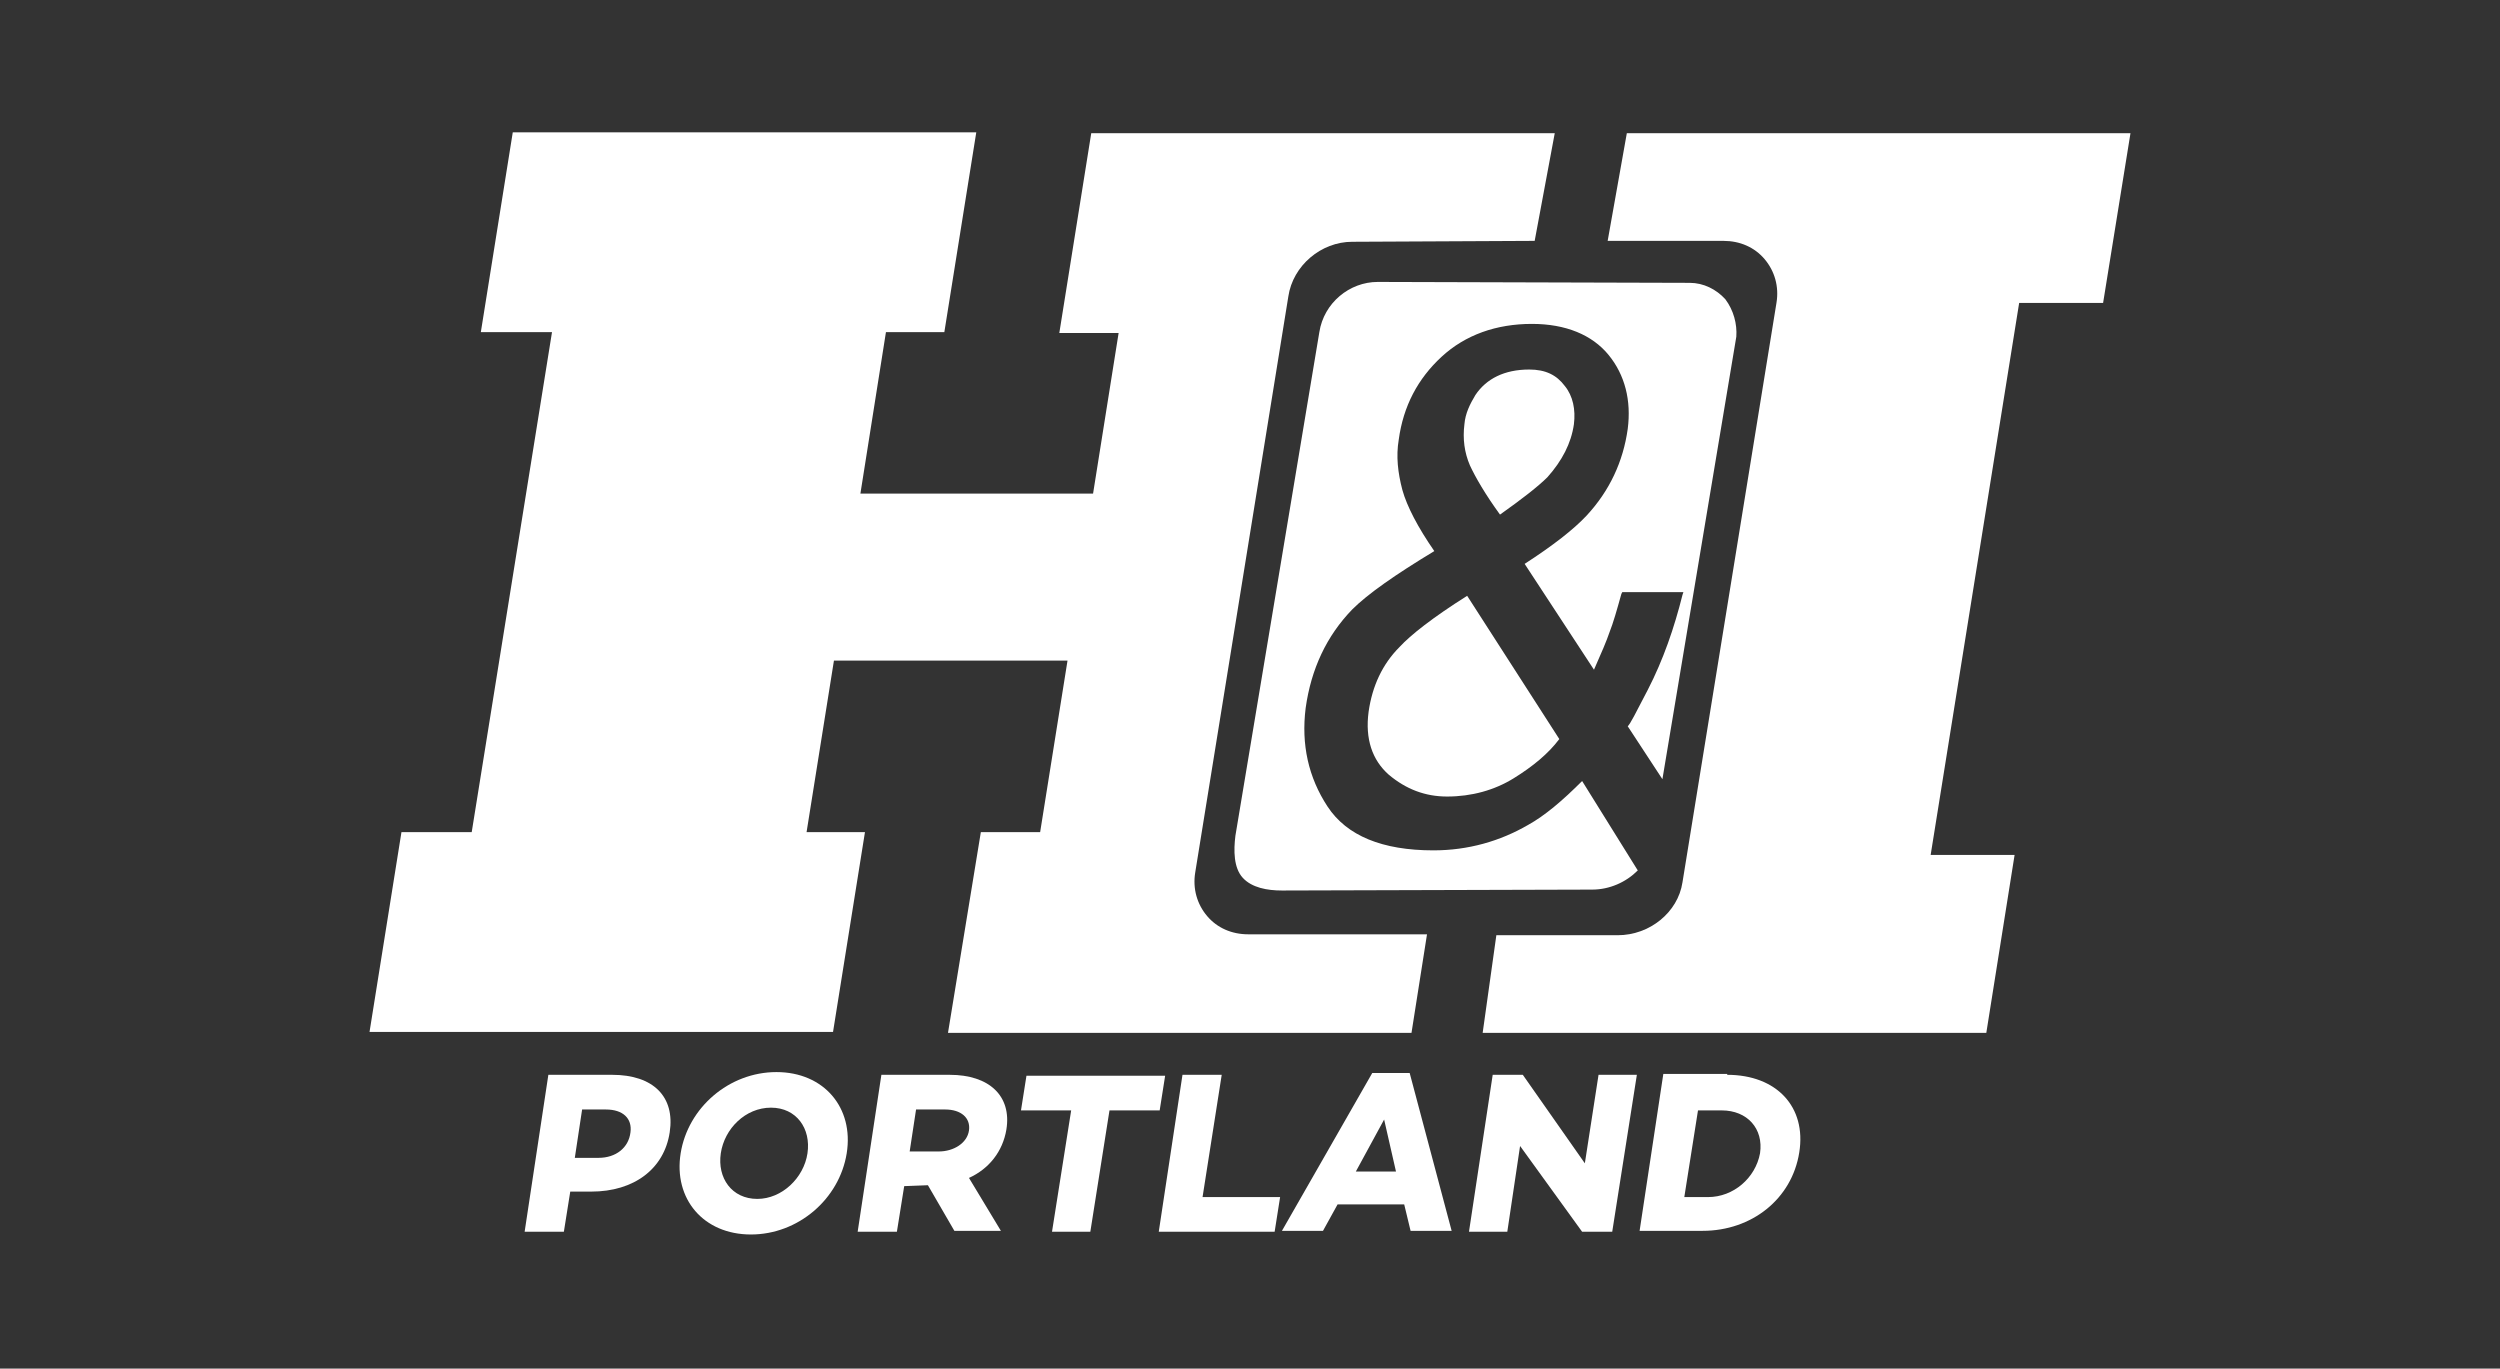
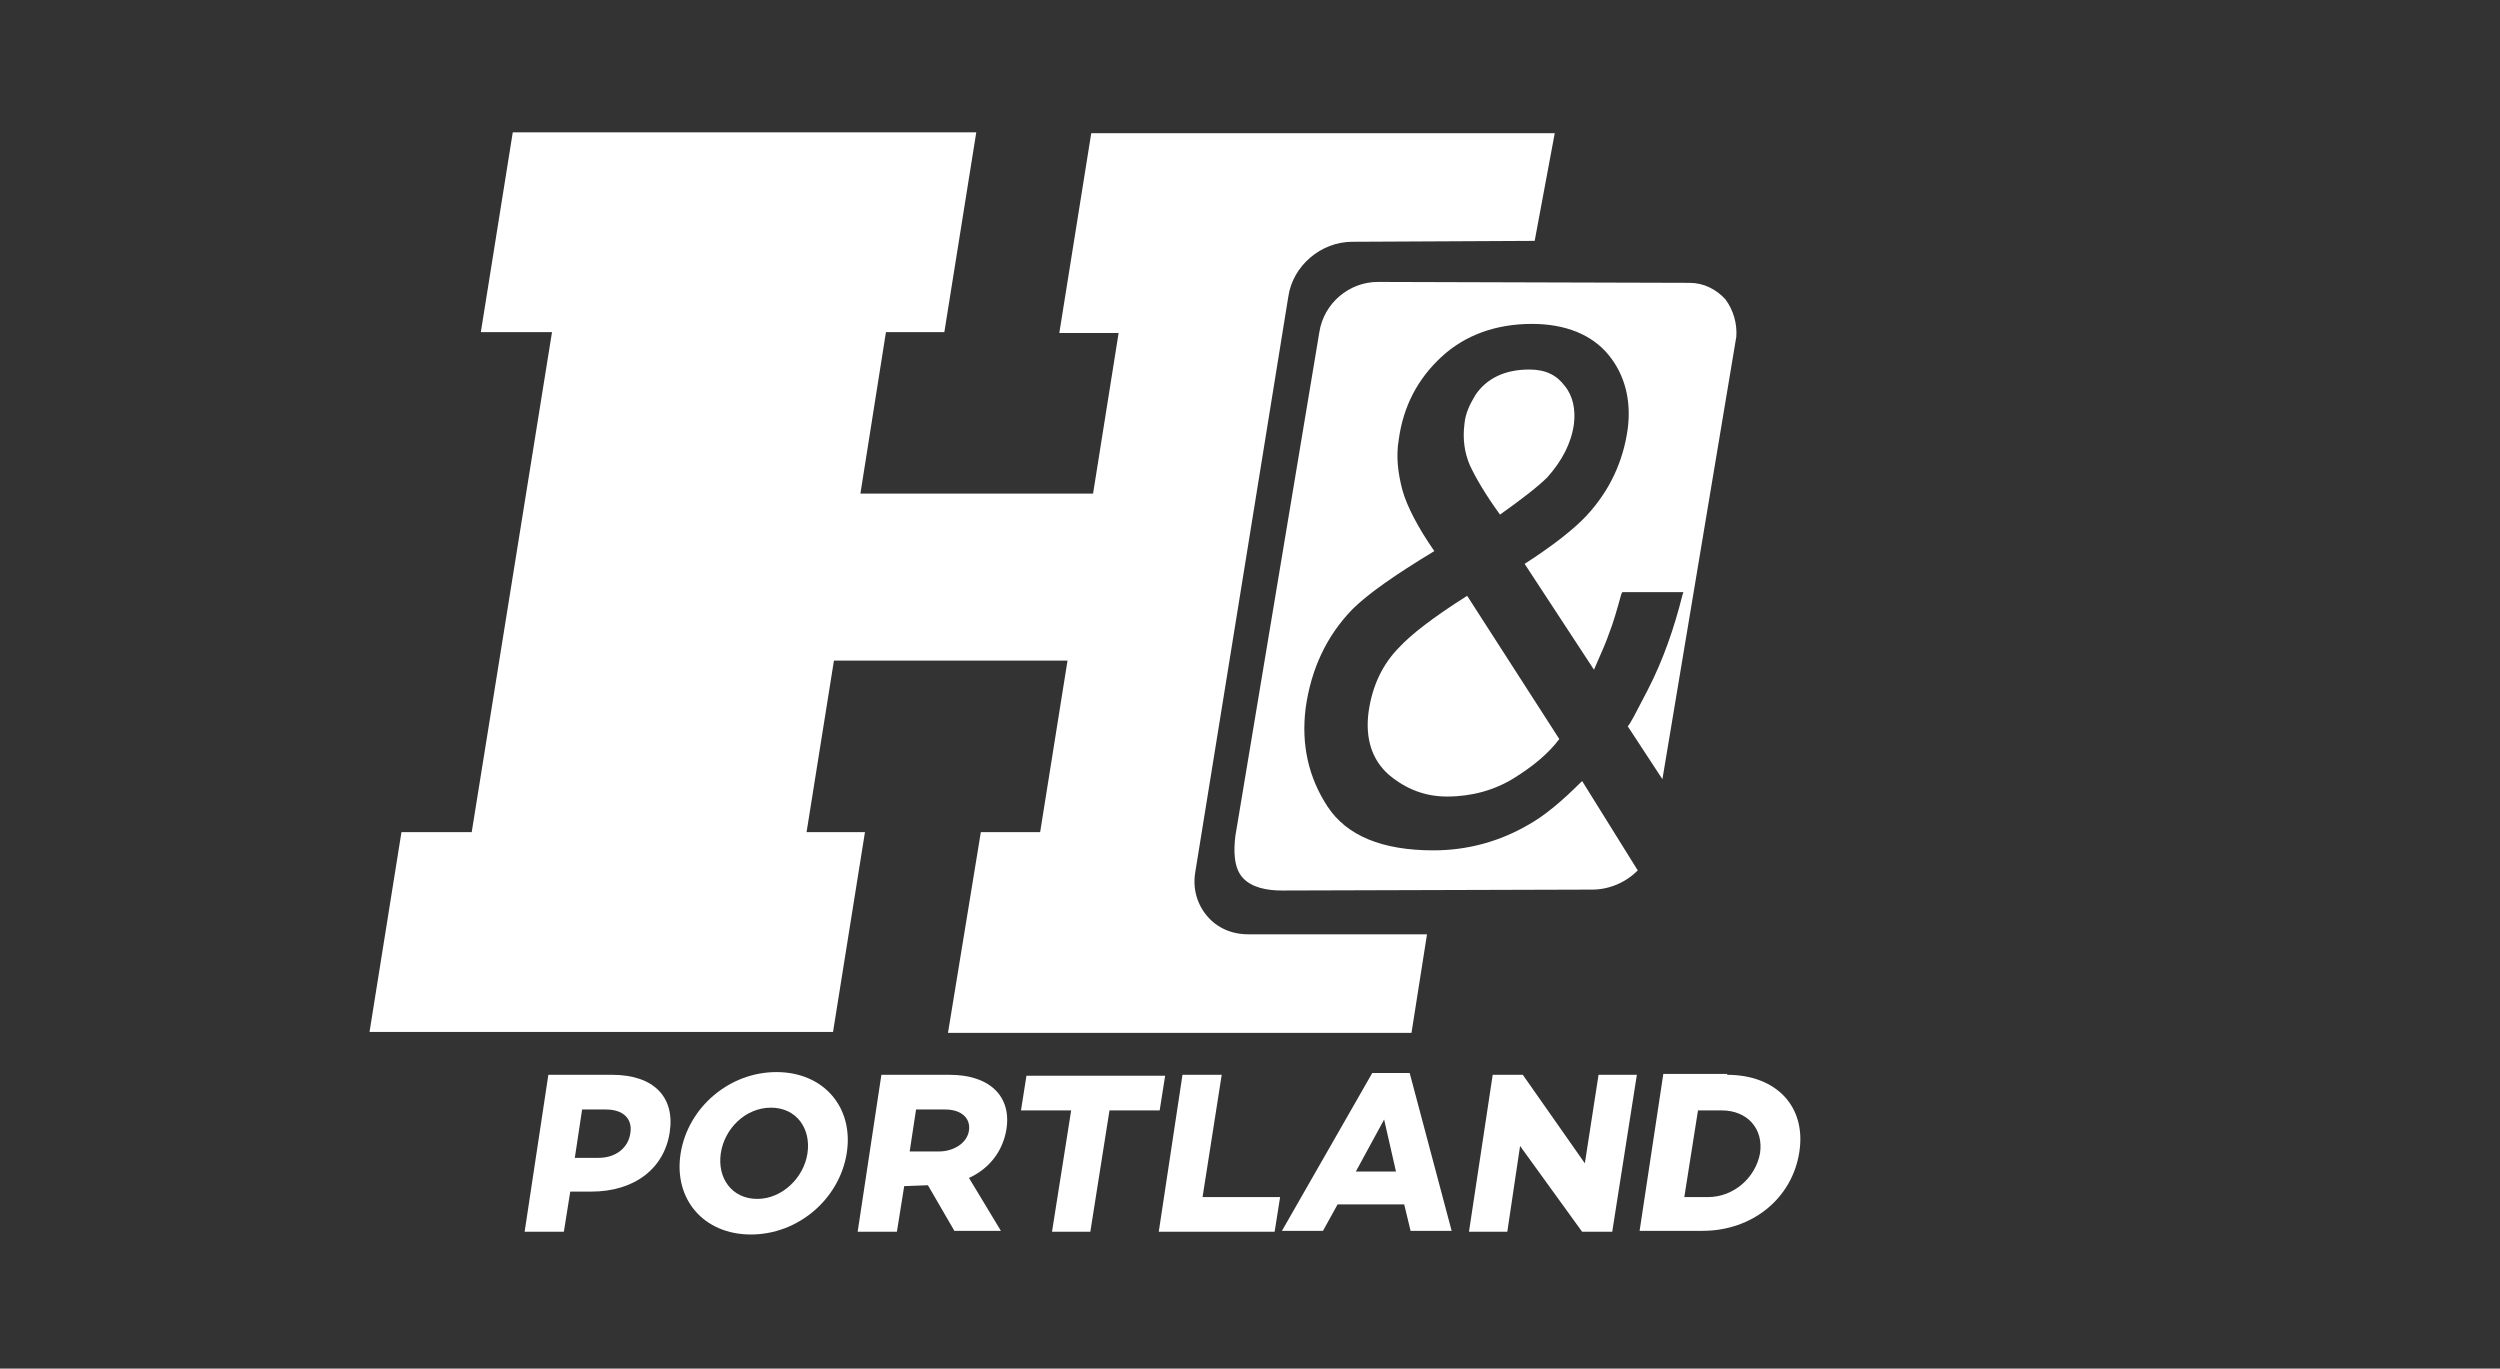
<svg xmlns="http://www.w3.org/2000/svg" version="1.1" id="HI" x="0px" y="0px" viewBox="0 0 274 150" style="enable-background:new 0 0 274 150;" xml:space="preserve">
  <rect x="0" y="0" width="274" height="150" fill="#333333" stroke="none" />
  <style type="text/css">
	.st0{fill:#FFFFFF;}
</style>
  <g>
    <g id="H_x26_I_network">
-       <path class="st0" d="M162.5,113.2h55.2l3.1-19.5h-9.2l9.7-60.5h9.2l3-18.6h-55.2l-2.1,11.8l12.7,0c1.8,0,3.4,0.7,4.5,2    c1.1,1.3,1.6,3,1.3,4.8l-10.3,63.5c-0.5,3.3-3.6,5.8-7.1,5.8l-13.3,0L162.5,113.2z" />
      <path class="st0" d="M103.9,113.2h50.8l1.7-10.8l-19.6,0c-1.8,0-3.4-0.7-4.5-2c-1.1-1.3-1.6-3-1.3-4.8l10.2-63.1    c0.5-3.4,3.6-6,7-6l20-0.1l2.2-11.8h-50.8l-3.5,21.9h6.5l-2.8,17.6H94.3l2.8-17.7h6.4l3.5-21.9H56.2l-3.5,21.9h7.8l-8.8,54.8H44    l-3.5,21.9h50.8l3.5-21.9h-6.4l3-18.8H117l-3,18.8h-6.5L103.9,113.2z" />
      <path class="st0" d="M153.4,70.9c-1.9,1.9-3,4.3-3.4,7.1c-0.4,3,0.4,5.3,2.2,6.9c1.9,1.6,4,2.4,6.4,2.4c2.7,0,5.2-0.7,7.3-2    c2.1-1.3,3.8-2.7,5-4.3l-10.1-15.7C157,67.7,154.6,69.6,153.4,70.9" />
      <path class="st0" d="M164.4,56.4c2.4-1.7,4.2-3.1,5.2-4.1c1.6-1.8,2.6-3.7,2.9-5.8c0.2-1.6-0.1-3.1-1-4.2    c-0.9-1.2-2.1-1.8-3.9-1.8c-2.7,0-4.7,1-5.9,2.8c-0.6,1-1.1,2-1.2,3.2c-0.2,1.6,0,3.1,0.6,4.5C161.7,52.3,162.8,54.2,164.4,56.4" />
      <path class="st0" d="M189.1,32.8c-1-1.1-2.4-1.8-3.9-1.8L151,30.9c-3.1,0-5.9,2.3-6.4,5.5l-9.2,55.2c-0.2,1.6-0.2,3.5,0.8,4.6    c1,1.1,2.7,1.4,4.3,1.4l34-0.1c1.9,0,3.7-0.8,5-2.1l-6.1-9.8c-2.2,2.2-4.1,3.8-5.9,4.8c-3.1,1.8-6.6,2.8-10.4,2.8    c-5.6,0-9.5-1.6-11.6-4.8c-2.1-3.2-2.9-6.8-2.4-10.8c0.6-4.3,2.3-7.9,5.1-10.8c1.7-1.7,4.7-3.8,9-6.4c-1.8-2.6-3-4.9-3.5-6.7    c-0.5-1.9-0.7-3.7-0.4-5.5c0.5-3.7,2.1-6.7,4.7-9.1c2.6-2.4,6-3.6,9.9-3.6c3.7,0,6.6,1.2,8.4,3.4s2.5,5,2.1,8.1    c-0.5,3.6-2,6.8-4.5,9.5c-1.4,1.5-3.7,3.3-6.8,5.3l7.6,11.6c0.8-1.8,1.4-3.2,1.7-4.1c0.4-1,0.8-2.4,1.3-4.2l0.1-0.2h6.7l-0.1,0.3    c-0.9,3.6-2.1,7.1-3.8,10.4c-1.4,2.7-1.9,3.7-2.2,4l3.8,5.8l8.1-48.5C190.4,35.5,190,34,189.1,32.8" />
    </g>
    <g id="portland">
      <path class="st0" d="M67.1,117.8c4.5,0,6.9,2.4,6.3,6.3c-0.6,4-3.9,6.5-8.6,6.5h-2.3l-0.7,4.4h-4.3l2.6-17.2L67.1,117.8    L67.1,117.8z M65.6,126.9c1.9,0,3.3-1.1,3.5-2.8c0.2-1.5-0.8-2.5-2.7-2.5h-2.6l-0.8,5.3C63,126.9,65.6,126.9,65.6,126.9z" />
      <path class="st0" d="M92.8,126.4c-0.8,5-5.3,8.9-10.5,8.9s-8.5-3.9-7.7-8.9c0.8-5,5.3-8.9,10.5-8.9    C90.3,117.5,93.6,121.4,92.8,126.4z M88.5,126.4c0.4-2.7-1.2-5-4-5c-2.8,0-5.1,2.3-5.5,5c-0.4,2.7,1.2,5,4,5    C85.7,131.4,88.1,129.1,88.5,126.4z" />
      <path class="st0" d="M99.1,130l-0.8,5h-4.3l2.6-17.2h7.5c4.3,0,6.8,2.3,6.2,6c-0.4,2.4-1.9,4.3-4.1,5.3l3.5,5.8h-5.1l-2.9-5    L99.1,130L99.1,130z M102.9,126.2c1.6,0,3.1-0.9,3.3-2.3c0.2-1.4-0.9-2.3-2.6-2.3h-3.2l-0.7,4.6H102.9z" />
      <path class="st0" d="M121.6,121.7l-2.1,13.3h-4.2l2.1-13.3h-5.5l0.6-3.8h15.2l-0.6,3.8H121.6z" />
      <path class="st0" d="M139.7,135H127l2.6-17.2h4.3l-2.1,13.4h8.5L139.7,135z" />
      <path class="st0" d="M146.6,132l-1.6,2.9h-4.5l9.9-17.3h4.1l4.6,17.3h-4.5l-0.7-2.9H146.6z M151.7,122.7l-3.1,5.7h4.4L151.7,122.7    z" />
      <path class="st0" d="M176.7,135h-3.3l-6.8-9.4l-1.4,9.4H161l2.6-17.2h3.3l6.8,9.7l1.5-9.7h4.2L176.7,135z" />
      <path class="st0" d="M189.3,117.8c5.4,0,8.7,3.5,7.9,8.5c-0.8,5.1-5.2,8.6-10.6,8.6h-6.9l2.6-17.2H189.3z M187.2,131.2    c2.8,0,5.2-2.1,5.7-4.8c0.4-2.7-1.4-4.7-4.2-4.7h-2.6l-1.5,9.5L187.2,131.2L187.2,131.2z" />
    </g>
  </g>
</svg>